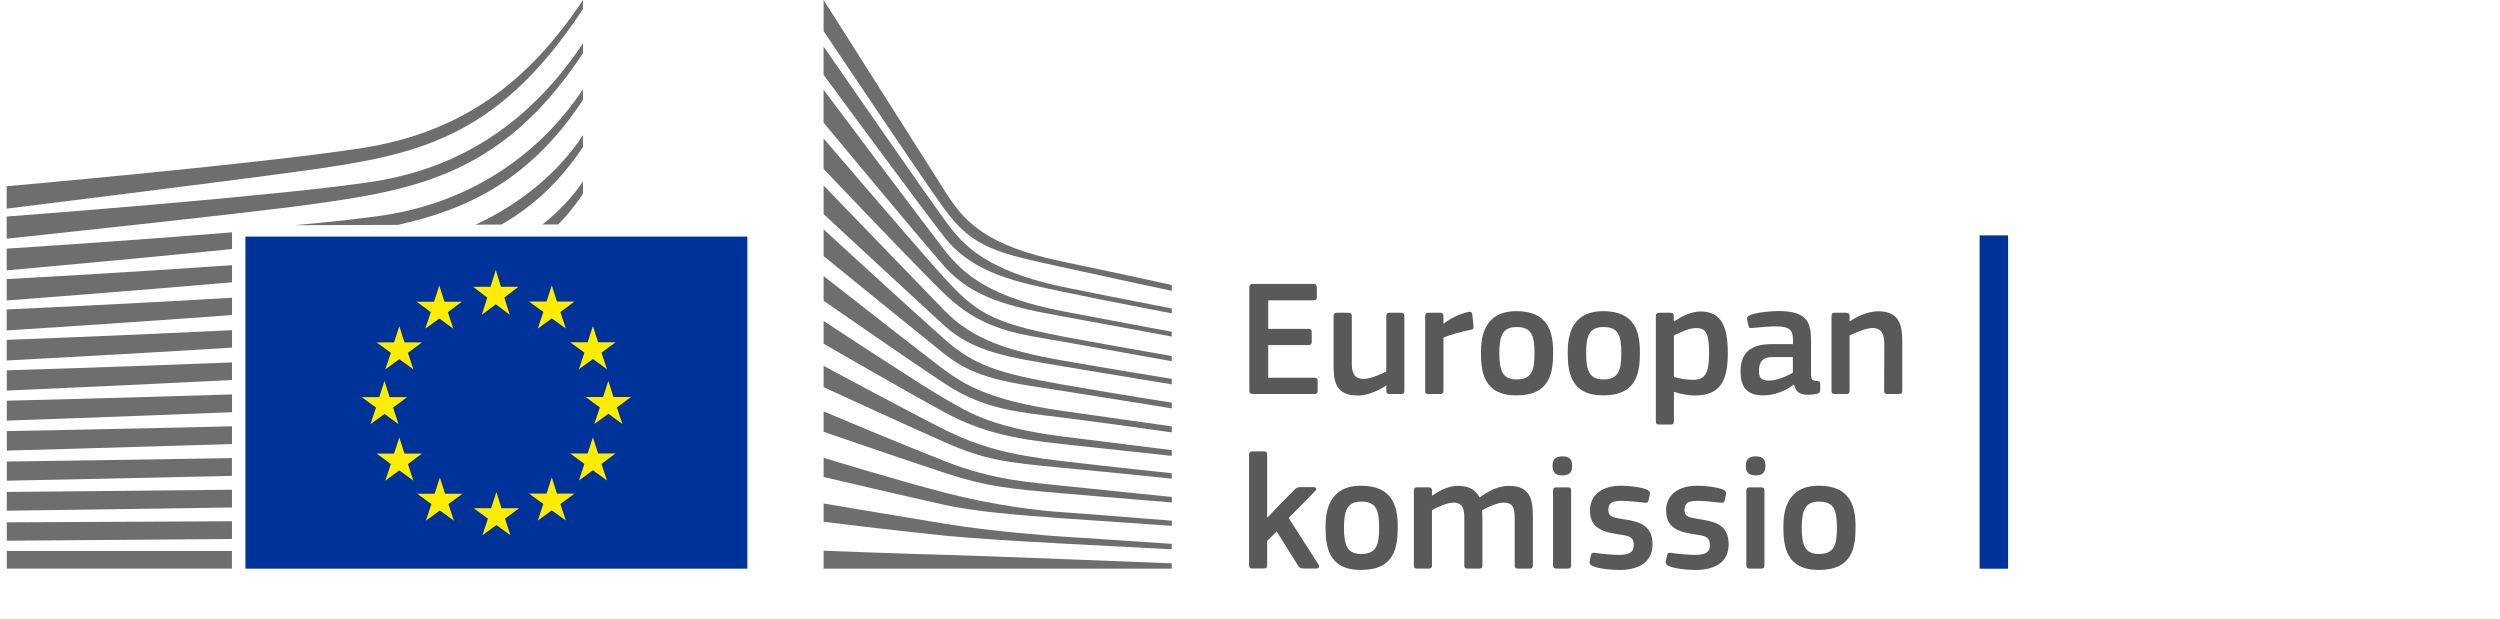
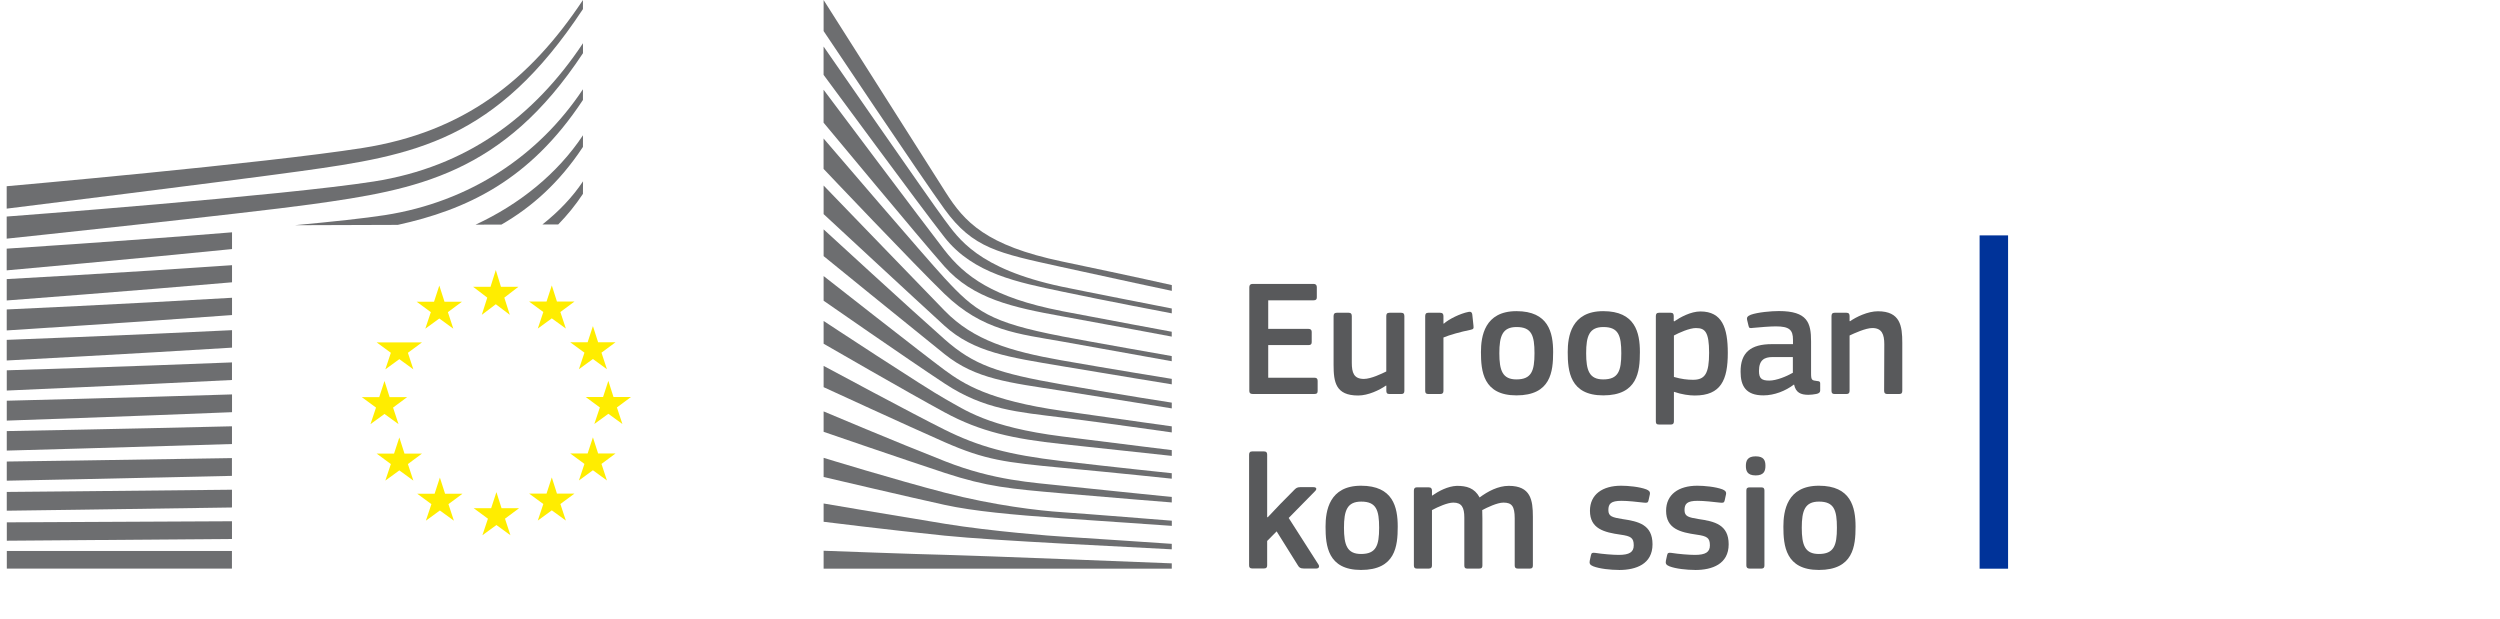
<svg xmlns="http://www.w3.org/2000/svg" width="291" height="72" viewBox="0 0 291 72" fill="none">
-   <path d="M86.993 27.541H86.937H28.567V66.191H86.937H86.993V27.541Z" fill="#003399" />
  <path d="M58.309 33.381H60.344L58.703 34.645L59.342 36.647L57.711 35.413L56.08 36.647L56.719 34.645L55.068 33.381H57.097L57.711 31.429L58.309 33.381Z" fill="#FFED00" />
  <path d="M58.381 59.157H60.416L58.78 60.376L59.414 62.302L57.783 61.114L56.152 62.302L56.796 60.376L55.139 59.157H57.169L57.783 57.282L58.381 59.157Z" fill="#FFED00" />
  <path d="M64.828 57.453H66.868L65.227 58.667L65.866 60.593L64.23 59.405L62.599 60.593L63.243 58.667L61.587 57.453H63.617L64.23 55.573L64.828 57.453Z" fill="#FFED00" />
  <path d="M64.828 35.1H66.868L65.227 36.319L65.866 38.245L64.23 37.057L62.599 38.245L63.243 36.319L61.587 35.1H63.617L64.23 33.224L64.828 35.1Z" fill="#FFED00" />
  <path d="M69.619 39.838H71.649L70.013 41.051L70.647 42.978L69.016 41.789L67.385 42.978L68.029 41.051L66.372 39.838H68.402L69.016 37.957L69.619 39.838Z" fill="#FFED00" />
  <path d="M69.619 52.782H71.649L70.013 54L70.647 55.926L69.016 54.738L67.385 55.926L68.029 54L66.372 52.782H68.402L69.016 50.906L69.619 52.782Z" fill="#FFED00" />
  <path d="M71.409 46.209H73.449L71.808 47.427L72.447 49.353L70.811 48.165L69.18 49.353L69.824 47.427L68.167 46.209H70.197L70.811 44.333L71.409 46.209Z" fill="#FFED00" />
  <path d="M51.739 35.12H53.769L52.133 36.334L52.767 38.26L51.136 37.072L49.505 38.26L50.149 36.334L48.497 35.12H50.522L51.136 33.239L51.739 35.12Z" fill="#FFED00" />
-   <path d="M47.081 39.853H49.121L47.48 41.066L48.114 42.993L46.483 41.804L44.852 42.993L45.496 41.066L43.84 39.853H45.869L46.483 37.972L47.081 39.853Z" fill="#FFED00" />
+   <path d="M47.081 39.853H49.121L47.48 41.066L48.114 42.993L46.483 41.804L44.852 42.993L45.496 41.066L43.84 39.853H45.869L47.081 39.853Z" fill="#FFED00" />
  <path d="M45.353 46.229H47.388L45.752 47.442L46.386 49.369L44.755 48.185L43.124 49.369L43.768 47.442L42.116 46.229H44.141L44.755 44.348L45.353 46.229Z" fill="#FFED00" />
  <path d="M47.081 52.797H49.121L47.48 54.015L48.114 55.942L46.483 54.754L44.852 55.942L45.496 54.015L43.84 52.797H45.869L46.483 50.921L47.081 52.797Z" fill="#FFED00" />
  <path d="M51.806 57.469H53.835L52.199 58.682L52.833 60.608L51.202 59.42L49.571 60.608L50.215 58.682L48.564 57.469H50.589L51.202 55.588L51.806 57.469Z" fill="#FFED00" />
  <path d="M95.869 0.005C95.869 0.005 107.869 18.91 110.068 22.374C112.262 25.837 114.772 28.583 123.653 30.443C132.535 32.304 136.4 33.184 136.4 33.184V33.856C136.4 33.856 130.755 32.668 123.495 31.065C116.234 29.462 113.264 28.921 109.956 24.366C107.2 20.574 95.869 3.615 95.869 3.615V0V0.005Z" fill="#6D6E70" />
  <path d="M95.869 21.595C95.869 21.595 106.796 32.916 109.956 36.167C113.31 39.615 117.6 40.889 123.551 41.941C129.232 42.942 136.395 44.1 136.395 44.1V44.737C136.395 44.737 129.666 43.645 123.551 42.614C117.553 41.597 113.356 41.031 109.92 37.901C106.842 35.1 95.869 24.922 95.869 24.922V21.59V21.595Z" fill="#6D6E70" />
  <path d="M95.869 26.697C95.869 26.697 106.259 36.238 109.956 39.499C113.356 42.497 116.112 43.433 123.587 44.742C131.062 46.052 136.395 46.866 136.395 46.866V47.538C136.395 47.538 129.63 46.441 123.551 45.48C117.472 44.525 113.596 44.145 109.956 41.228C105.758 37.861 95.869 29.811 95.869 29.811V26.692V26.697Z" fill="#6D6E70" />
  <path d="M95.869 32.132C95.869 32.132 107.737 41.446 109.956 43.074C112.175 44.702 115.109 46.603 123.623 47.821C132.064 49.03 136.395 49.627 136.395 49.627V50.334C136.395 50.334 128.741 49.237 123.623 48.6C118.505 47.963 114.583 47.69 109.991 44.666C105.523 41.724 95.869 35.004 95.869 35.004V32.132Z" fill="#6D6E70" />
  <path d="M95.869 37.36C95.869 37.36 107.772 45.197 110.027 46.441C112.282 47.68 114.931 49.702 123.623 50.8C132.315 51.897 136.395 52.392 136.395 52.392V53.065C136.395 53.065 129.206 52.286 123.587 51.684C117.973 51.083 114.143 50.269 109.956 47.998C105.768 45.733 95.869 40.01 95.869 40.01V37.36Z" fill="#6D6E70" />
  <path d="M95.869 42.588C95.869 42.588 106.392 48.251 109.956 50.016C113.928 51.988 117.364 52.933 123.587 53.666C129.697 54.384 136.395 55.082 136.395 55.082V55.719C136.395 55.719 130.203 55.062 123.587 54.445C117.027 53.828 114.69 53.545 109.956 51.467C105.722 49.606 95.869 45.066 95.869 45.066V42.583V42.588Z" fill="#6D6E70" />
  <path d="M95.869 47.887C95.869 47.887 104.183 51.406 110.027 53.702C115.774 55.957 120.166 56.149 123.658 56.538C125.197 56.71 136.395 57.848 136.395 57.848V58.485C136.395 58.485 129.707 57.954 123.623 57.423C117.538 56.892 114.915 56.665 109.991 55.052C105.006 53.413 95.869 50.264 95.869 50.264V47.892V47.887Z" fill="#6D6E70" />
  <path d="M95.869 53.292C95.869 53.292 104.265 55.866 109.991 57.352C115.718 58.839 120.974 59.446 123.623 59.617C126.271 59.794 136.4 60.608 136.4 60.608V61.21C136.4 61.21 130.638 60.821 123.587 60.325C117.886 59.926 113.31 59.501 109.956 58.768C106.244 57.959 95.869 55.522 95.869 55.522V53.292Z" fill="#6D6E70" />
  <path d="M95.869 58.606C95.869 58.606 102.736 59.779 109.991 60.968C115.432 61.857 122.799 62.419 123.587 62.454C124.374 62.489 136.395 63.303 136.395 63.303V63.941C136.395 63.941 128.7 63.546 123.587 63.268C118.259 62.975 112.962 62.656 109.956 62.348C103.217 61.655 95.869 60.735 95.869 60.735V58.606Z" fill="#6D6E70" />
  <path d="M95.869 64.107C95.869 64.107 106.699 64.512 109.991 64.583C113.284 64.653 136.395 65.574 136.395 65.574V66.196H95.869V64.107Z" fill="#6D6E70" />
  <path d="M123.582 33.366C113.78 31.277 111.561 27.733 109.915 25.539C108.268 23.339 95.864 5.415 95.864 5.415V8.712C96.355 9.344 106.97 23.835 109.95 27.627C113.31 31.899 118.571 32.87 123.582 33.932C128.587 34.994 136.395 36.475 136.395 36.475V35.909C136.395 35.909 126.118 33.902 123.582 33.366Z" fill="#6D6E70" />
  <path d="M123.582 36.202C115.534 34.645 112.277 32.127 109.915 29.083C107.552 26.034 95.864 10.446 95.864 10.446V14.279C96.355 14.85 107.046 27.753 109.915 31C113.259 34.787 117.927 35.783 123.582 36.809C129.237 37.836 136.39 39.18 136.39 39.18V38.614C136.39 38.614 128.224 37.102 123.582 36.207V36.202Z" fill="#6D6E70" />
  <path d="M123.582 39.14C115.212 37.532 113.494 36.212 109.95 32.375C107.721 29.963 96.345 16.68 95.864 16.119V19.659C95.864 19.659 106.494 30.873 109.915 34.185C114.399 38.533 118.607 38.862 123.582 39.747C128.557 40.632 136.39 42.047 136.39 42.047V41.446C136.39 41.446 126.931 39.787 123.582 39.145V39.14Z" fill="#6D6E70" />
  <path d="M0.783 27.779C0.783 27.779 28.495 24.856 36.257 23.779C48.528 22.08 58.57 20.27 67.86 6.189C67.86 6.189 67.871 5.39 67.86 5.031C62.17 13.591 54.321 19.431 43.512 21.125C32.954 22.783 0.778 25.205 0.778 25.205V27.779H0.783Z" fill="#6D6E70" />
  <path d="M0.778 24.285C0.778 24.285 26.46 21.105 34.922 19.931C48.308 18.081 57.721 16.417 67.855 1.057C67.855 1.057 67.86 0.394 67.855 0.005C61.648 9.344 53.984 15.376 42.193 17.226C30.674 19.037 0.778 21.676 0.778 21.676V24.29V24.285Z" fill="#6D6E70" />
  <path d="M26.997 64.133H0.793V66.185H26.997V64.133Z" fill="#6D6E70" />
  <path d="M67.855 22.571C67.855 22.571 67.871 21.362 67.865 21.105C66.633 22.96 65.012 24.644 63.141 26.125H64.977C66.009 25.074 66.976 23.895 67.85 22.571H67.855Z" fill="#6D6E70" />
  <path d="M67.855 17.11C67.855 17.11 67.865 16.038 67.86 15.745C64.89 20.215 60.467 23.784 55.354 26.151L58.371 26.14C61.858 24.133 65.099 21.282 67.85 17.11H67.855Z" fill="#6D6E70" />
  <path d="M67.855 11.649C67.855 11.649 67.865 10.714 67.855 10.39C62.686 18.172 54.648 23.496 44.821 25.038C42.495 25.402 38.706 25.807 34.304 26.216L46.304 26.176C54.224 24.431 61.638 21.059 67.845 11.649H67.855Z" fill="#6D6E70" />
  <path d="M27.002 60.674C13.632 60.745 0.793 60.801 0.793 60.801V62.939C0.793 62.939 14.24 62.843 27.002 62.737V60.674Z" fill="#6D6E70" />
  <path d="M27.002 57.003C13.724 57.15 0.788 57.261 0.788 57.261V59.446C0.788 59.446 14.373 59.269 27.002 59.071V57.003Z" fill="#6D6E70" />
  <path d="M26.997 53.322C13.816 53.55 0.788 53.722 0.788 53.722V55.952C0.788 55.952 14.516 55.684 26.997 55.391V53.322Z" fill="#6D6E70" />
  <path d="M27.002 49.621C13.918 49.94 0.788 50.178 0.788 50.178V52.448C0.788 52.448 14.675 52.074 27.002 51.684V49.616V49.621Z" fill="#6D6E70" />
  <path d="M27.008 45.91C14.021 46.32 0.788 46.643 0.788 46.643V48.959C0.788 48.959 14.844 48.474 27.008 47.978V45.915V45.91Z" fill="#6D6E70" />
  <path d="M27.002 42.184C14.118 42.7 0.788 43.104 0.788 43.104V45.46C0.788 45.46 15.018 44.843 27.002 44.231V42.179V42.184Z" fill="#6D6E70" />
  <path d="M27.008 38.432C14.22 39.059 0.783 39.56 0.783 39.56V41.961C0.783 41.961 15.202 41.198 27.008 40.465V38.432Z" fill="#6D6E70" />
  <path d="M27.008 34.66C14.317 35.408 0.783 36.02 0.783 36.02V38.462C0.783 38.462 15.396 37.532 27.008 36.672V34.66Z" fill="#6D6E70" />
  <path d="M27.008 30.868C14.404 31.748 0.783 32.486 0.783 32.486V34.974C0.783 34.974 15.59 33.851 27.008 32.86V30.873V30.868Z" fill="#6D6E70" />
  <path d="M27.008 27.041C14.481 28.067 0.778 28.942 0.778 28.942V31.47C0.778 31.47 15.784 30.125 27.008 28.992V27.041Z" fill="#6D6E70" />
  <path d="M145.42 33.433C145.42 33.184 145.537 33.047 145.806 33.047H152.912C153.145 33.047 153.278 33.184 153.278 33.413V34.612C153.278 34.846 153.181 34.957 152.891 34.957H147.621V38.28H152.297C152.546 38.28 152.683 38.397 152.683 38.625V39.824C152.683 40.058 152.586 40.169 152.297 40.169H147.621V43.969H153.029C153.262 43.969 153.374 44.086 153.374 44.335V45.514C153.374 45.763 153.278 45.859 153.008 45.859H145.806C145.537 45.859 145.42 45.742 145.42 45.514V33.428V33.433Z" fill="#58595B" />
  <path d="M163.107 45.865H161.735C161.445 45.865 161.369 45.727 161.369 45.499V44.899L161.329 44.879C160.576 45.402 159.265 46.037 158.086 46.037C155.478 46.037 155.229 44.493 155.229 42.466V36.792C155.229 36.558 155.326 36.406 155.595 36.406H157.003C157.252 36.406 157.349 36.543 157.349 36.792V42.217C157.349 43.375 157.583 44.107 158.757 44.107C159.585 44.107 160.861 43.487 161.364 43.238V36.792C161.364 36.558 161.44 36.406 161.73 36.406H163.102C163.372 36.406 163.468 36.543 163.468 36.792V45.499C163.468 45.748 163.372 45.865 163.102 45.865H163.107Z" fill="#58595B" />
  <path d="M168.017 45.498C168.017 45.732 167.921 45.864 167.652 45.864H166.259C165.989 45.864 165.893 45.747 165.893 45.498V36.791C165.893 36.542 165.989 36.405 166.259 36.405H167.631C167.921 36.405 168.017 36.558 168.017 36.791V37.64L168.058 37.68C168.638 37.142 170.01 36.481 170.915 36.309C171.164 36.253 171.342 36.309 171.377 36.639L171.514 37.934C171.535 38.203 171.555 38.32 171.148 38.397C170.066 38.61 168.693 38.996 168.017 39.286V45.498Z" fill="#58595B" />
  <path d="M176.515 46.022C172.632 46.022 172.383 43.187 172.383 40.983C172.383 39.169 172.79 36.218 176.515 36.218C180.241 36.218 180.785 38.707 180.785 40.983C180.785 43.258 180.515 46.022 176.515 46.022ZM176.531 38.067C174.889 38.067 174.523 39.108 174.523 41.115C174.523 43.121 174.889 44.163 176.51 44.163C178.269 44.163 178.615 43.177 178.615 41.115C178.615 39.052 178.284 38.067 176.531 38.067Z" fill="#58595B" />
  <path d="M186.615 46.022C182.732 46.022 182.483 43.187 182.483 40.983C182.483 39.169 182.889 36.218 186.615 36.218C190.34 36.218 190.884 38.707 190.884 40.983C190.884 43.258 190.615 46.022 186.615 46.022ZM186.635 38.067C184.994 38.067 184.628 39.108 184.628 41.115C184.628 43.121 184.994 44.163 186.615 44.163C188.373 44.163 188.719 43.177 188.719 41.115C188.719 39.052 188.389 38.067 186.635 38.067Z" fill="#58595B" />
  <path d="M197.278 46.037C196.643 46.037 195.754 45.92 194.864 45.61L194.844 45.63V49.029C194.844 49.242 194.788 49.415 194.478 49.415H193.106C192.795 49.415 192.74 49.278 192.74 49.029V36.791C192.74 36.542 192.836 36.405 193.106 36.405H194.478C194.747 36.405 194.823 36.557 194.823 36.791V37.37L194.879 37.411C195.576 36.928 196.811 36.253 197.929 36.253C200.46 36.253 201.116 38.163 201.116 41.079C201.116 44.223 200.323 46.037 197.273 46.037H197.278ZM197.431 38.183C196.638 38.183 195.423 38.742 194.844 39.052V43.878C195.713 44.127 196.409 44.208 197.065 44.208C198.458 44.208 198.94 43.492 198.94 41.063C198.94 38.635 198.458 38.188 197.436 38.188L197.431 38.183Z" fill="#58595B" />
  <path d="M208.806 44.767C207.84 45.498 206.544 46.022 205.253 46.022C203.204 46.022 202.605 44.904 202.605 43.284C202.584 41.023 203.804 40.058 206.234 40.058H208.704V39.555C208.704 38.397 208.282 37.99 206.696 37.99C206.061 37.99 204.841 38.087 204.069 38.163C203.682 38.219 203.586 38.203 203.53 37.929L203.357 37.213C203.316 36.964 203.377 36.806 203.799 36.634C204.628 36.344 206.157 36.207 207.062 36.207C210.401 36.207 210.808 37.579 210.808 39.738V43.461C210.808 44.254 210.905 44.274 211.504 44.35C211.794 44.371 211.87 44.427 211.87 44.64V45.453C211.87 45.666 211.733 45.798 211.408 45.859C211.098 45.915 210.788 45.956 210.498 45.956C209.588 45.956 209.029 45.686 208.836 44.777L208.795 44.757L208.806 44.767ZM208.689 41.561H206.33C205.365 41.561 204.745 41.907 204.745 43.182C204.745 44.03 205.034 44.3 205.944 44.3C206.772 44.3 207.952 43.817 208.689 43.39V41.556V41.561Z" fill="#58595B" />
  <path d="M221.07 45.864H219.677C219.428 45.864 219.312 45.747 219.312 45.498L219.332 40.073C219.332 38.935 219.062 38.183 217.939 38.183C217.167 38.183 215.815 38.803 215.291 39.052V45.498C215.291 45.732 215.195 45.864 214.925 45.864H213.553C213.284 45.864 213.187 45.747 213.187 45.498V36.791C213.187 36.542 213.284 36.405 213.553 36.405H214.925C215.195 36.405 215.291 36.542 215.291 36.791V37.37C215.291 37.37 215.332 37.391 215.347 37.391C216.064 36.888 217.416 36.232 218.59 36.232C221.197 36.232 221.426 37.949 221.426 39.9V45.498C221.426 45.732 221.35 45.864 221.06 45.864H221.07Z" fill="#58595B" />
  <path d="M147.554 60.22L149.038 58.655L150.639 57.035C150.833 56.842 150.97 56.705 151.336 56.705H152.881C153.247 56.705 153.308 56.918 153.094 57.147L150.004 60.291L153.481 65.732C153.618 65.966 153.501 66.174 153.232 66.174H151.748C151.341 66.174 151.209 66.037 151.072 65.808L148.601 61.851L147.498 62.968V65.803C147.498 66.016 147.422 66.169 147.132 66.169H145.76C145.491 66.169 145.394 66.052 145.394 65.803V52.93C145.394 52.681 145.491 52.544 145.76 52.544H147.132C147.422 52.544 147.498 52.697 147.498 52.93V60.19L147.554 60.21V60.22Z" fill="#58595B" />
  <path d="M158.426 66.342C154.543 66.342 154.294 63.508 154.294 61.303C154.294 59.489 154.701 56.538 158.426 56.538C162.152 56.538 162.696 59.027 162.696 61.303C162.696 63.579 162.426 66.342 158.426 66.342ZM158.447 58.387C156.805 58.387 156.439 59.428 156.439 61.435C156.439 63.442 156.805 64.483 158.426 64.483C160.185 64.483 160.531 63.498 160.531 61.435C160.531 59.373 160.2 58.387 158.447 58.387Z" fill="#58595B" />
  <path d="M178.071 66.184H176.678C176.409 66.184 176.312 66.067 176.312 65.819V60.337C176.312 58.91 175.967 58.503 175.001 58.503C174.284 58.503 173.125 59.062 172.531 59.372C172.531 59.565 172.551 59.91 172.551 60.358V65.819C172.551 66.052 172.475 66.184 172.185 66.184H170.777C170.528 66.184 170.447 66.067 170.447 65.819V60.241C170.447 59.062 170.137 58.503 169.171 58.503C168.495 58.503 167.413 58.986 166.681 59.372V65.819C166.681 66.052 166.584 66.184 166.315 66.184H164.922C164.673 66.184 164.576 66.067 164.576 65.819V57.111C164.576 56.862 164.673 56.725 164.922 56.725H166.294C166.584 56.725 166.681 56.878 166.681 57.111V57.67L166.701 57.691C167.453 57.167 168.515 56.593 169.578 56.553C170.696 56.553 171.626 56.786 172.226 57.904C173.192 57.188 174.386 56.553 175.626 56.553C178.178 56.553 178.427 58.214 178.427 60.144V65.819C178.427 66.052 178.35 66.184 178.081 66.184H178.071Z" fill="#58595B" />
-   <path d="M181.857 55.338C180.851 55.338 180.719 54.779 180.719 54.221C180.719 53.601 180.932 53.118 181.857 53.118C182.782 53.118 182.996 53.56 182.996 54.221C182.996 54.82 182.823 55.338 181.857 55.338ZM182.879 65.819C182.879 66.032 182.803 66.184 182.533 66.184H181.161C180.892 66.184 180.775 66.067 180.775 65.819V57.096C180.775 56.827 180.892 56.73 181.161 56.73H182.533C182.803 56.73 182.879 56.883 182.879 57.096V65.819Z" fill="#58595B" />
  <path d="M188.444 66.342C187.479 66.342 186.183 66.205 185.451 65.916C185.064 65.763 184.988 65.585 185.044 65.281L185.181 64.646C185.237 64.336 185.375 64.316 185.685 64.356C186.533 64.493 187.768 64.59 188.429 64.59C189.664 64.59 190.167 64.26 190.167 63.487C190.167 62.598 189.837 62.405 188.622 62.233C186.732 61.963 185.07 61.557 185.07 59.454C185.07 57.544 186.538 56.538 188.699 56.538C189.491 56.538 190.823 56.655 191.636 56.965C191.967 57.102 192.099 57.254 192.043 57.544L191.89 58.24C191.835 58.509 191.718 58.55 191.367 58.509C190.538 58.412 189.456 58.296 188.739 58.296C187.504 58.296 187.214 58.641 187.214 59.378C187.214 60.114 187.677 60.226 188.856 60.419C190.691 60.688 192.353 61.054 192.353 63.355C192.353 65.657 190.442 66.347 188.455 66.347L188.444 66.342Z" fill="#58595B" />
  <path d="M197.309 66.342C196.343 66.342 195.047 66.205 194.315 65.916C193.929 65.763 193.852 65.585 193.908 65.281L194.045 64.646C194.101 64.336 194.239 64.316 194.549 64.356C195.397 64.493 196.633 64.59 197.293 64.59C198.528 64.59 199.032 64.26 199.032 63.487C199.032 62.598 198.701 62.405 197.486 62.233C195.596 61.963 193.934 61.557 193.934 59.454C193.934 57.544 195.403 56.538 197.563 56.538C198.356 56.538 199.687 56.655 200.5 56.965C200.831 57.102 200.963 57.254 200.907 57.544L200.755 58.24C200.699 58.509 200.582 58.55 200.231 58.509C199.403 58.412 198.32 58.296 197.603 58.296C196.368 58.296 196.079 58.641 196.079 59.378C196.079 60.114 196.541 60.226 197.72 60.419C199.555 60.688 201.217 61.054 201.217 63.355C201.217 65.657 199.306 66.347 197.319 66.347L197.309 66.342Z" fill="#58595B" />
  <path d="M204.358 55.338C203.352 55.338 203.22 54.779 203.22 54.221C203.22 53.601 203.433 53.118 204.358 53.118C205.283 53.118 205.497 53.56 205.497 54.221C205.497 54.82 205.324 55.338 204.358 55.338ZM205.38 65.819C205.38 66.032 205.304 66.184 205.034 66.184H203.662C203.393 66.184 203.276 66.067 203.276 65.819V57.096C203.276 56.827 203.393 56.73 203.662 56.73H205.034C205.304 56.73 205.38 56.883 205.38 57.096V65.819Z" fill="#58595B" />
  <path d="M211.718 66.342C207.835 66.342 207.586 63.508 207.586 61.303C207.586 59.489 207.992 56.538 211.718 56.538C215.444 56.538 215.987 59.027 215.987 61.303C215.987 63.579 215.718 66.342 211.718 66.342ZM211.733 58.387C210.092 58.387 209.726 59.428 209.726 61.435C209.726 63.442 210.092 64.483 211.713 64.483C213.471 64.483 213.817 63.498 213.817 61.435C213.817 59.373 213.487 58.387 211.733 58.387Z" fill="#58595B" />
  <path d="M233.74 66.196V27.399H230.426V66.196H233.74Z" fill="#003399" />
</svg>